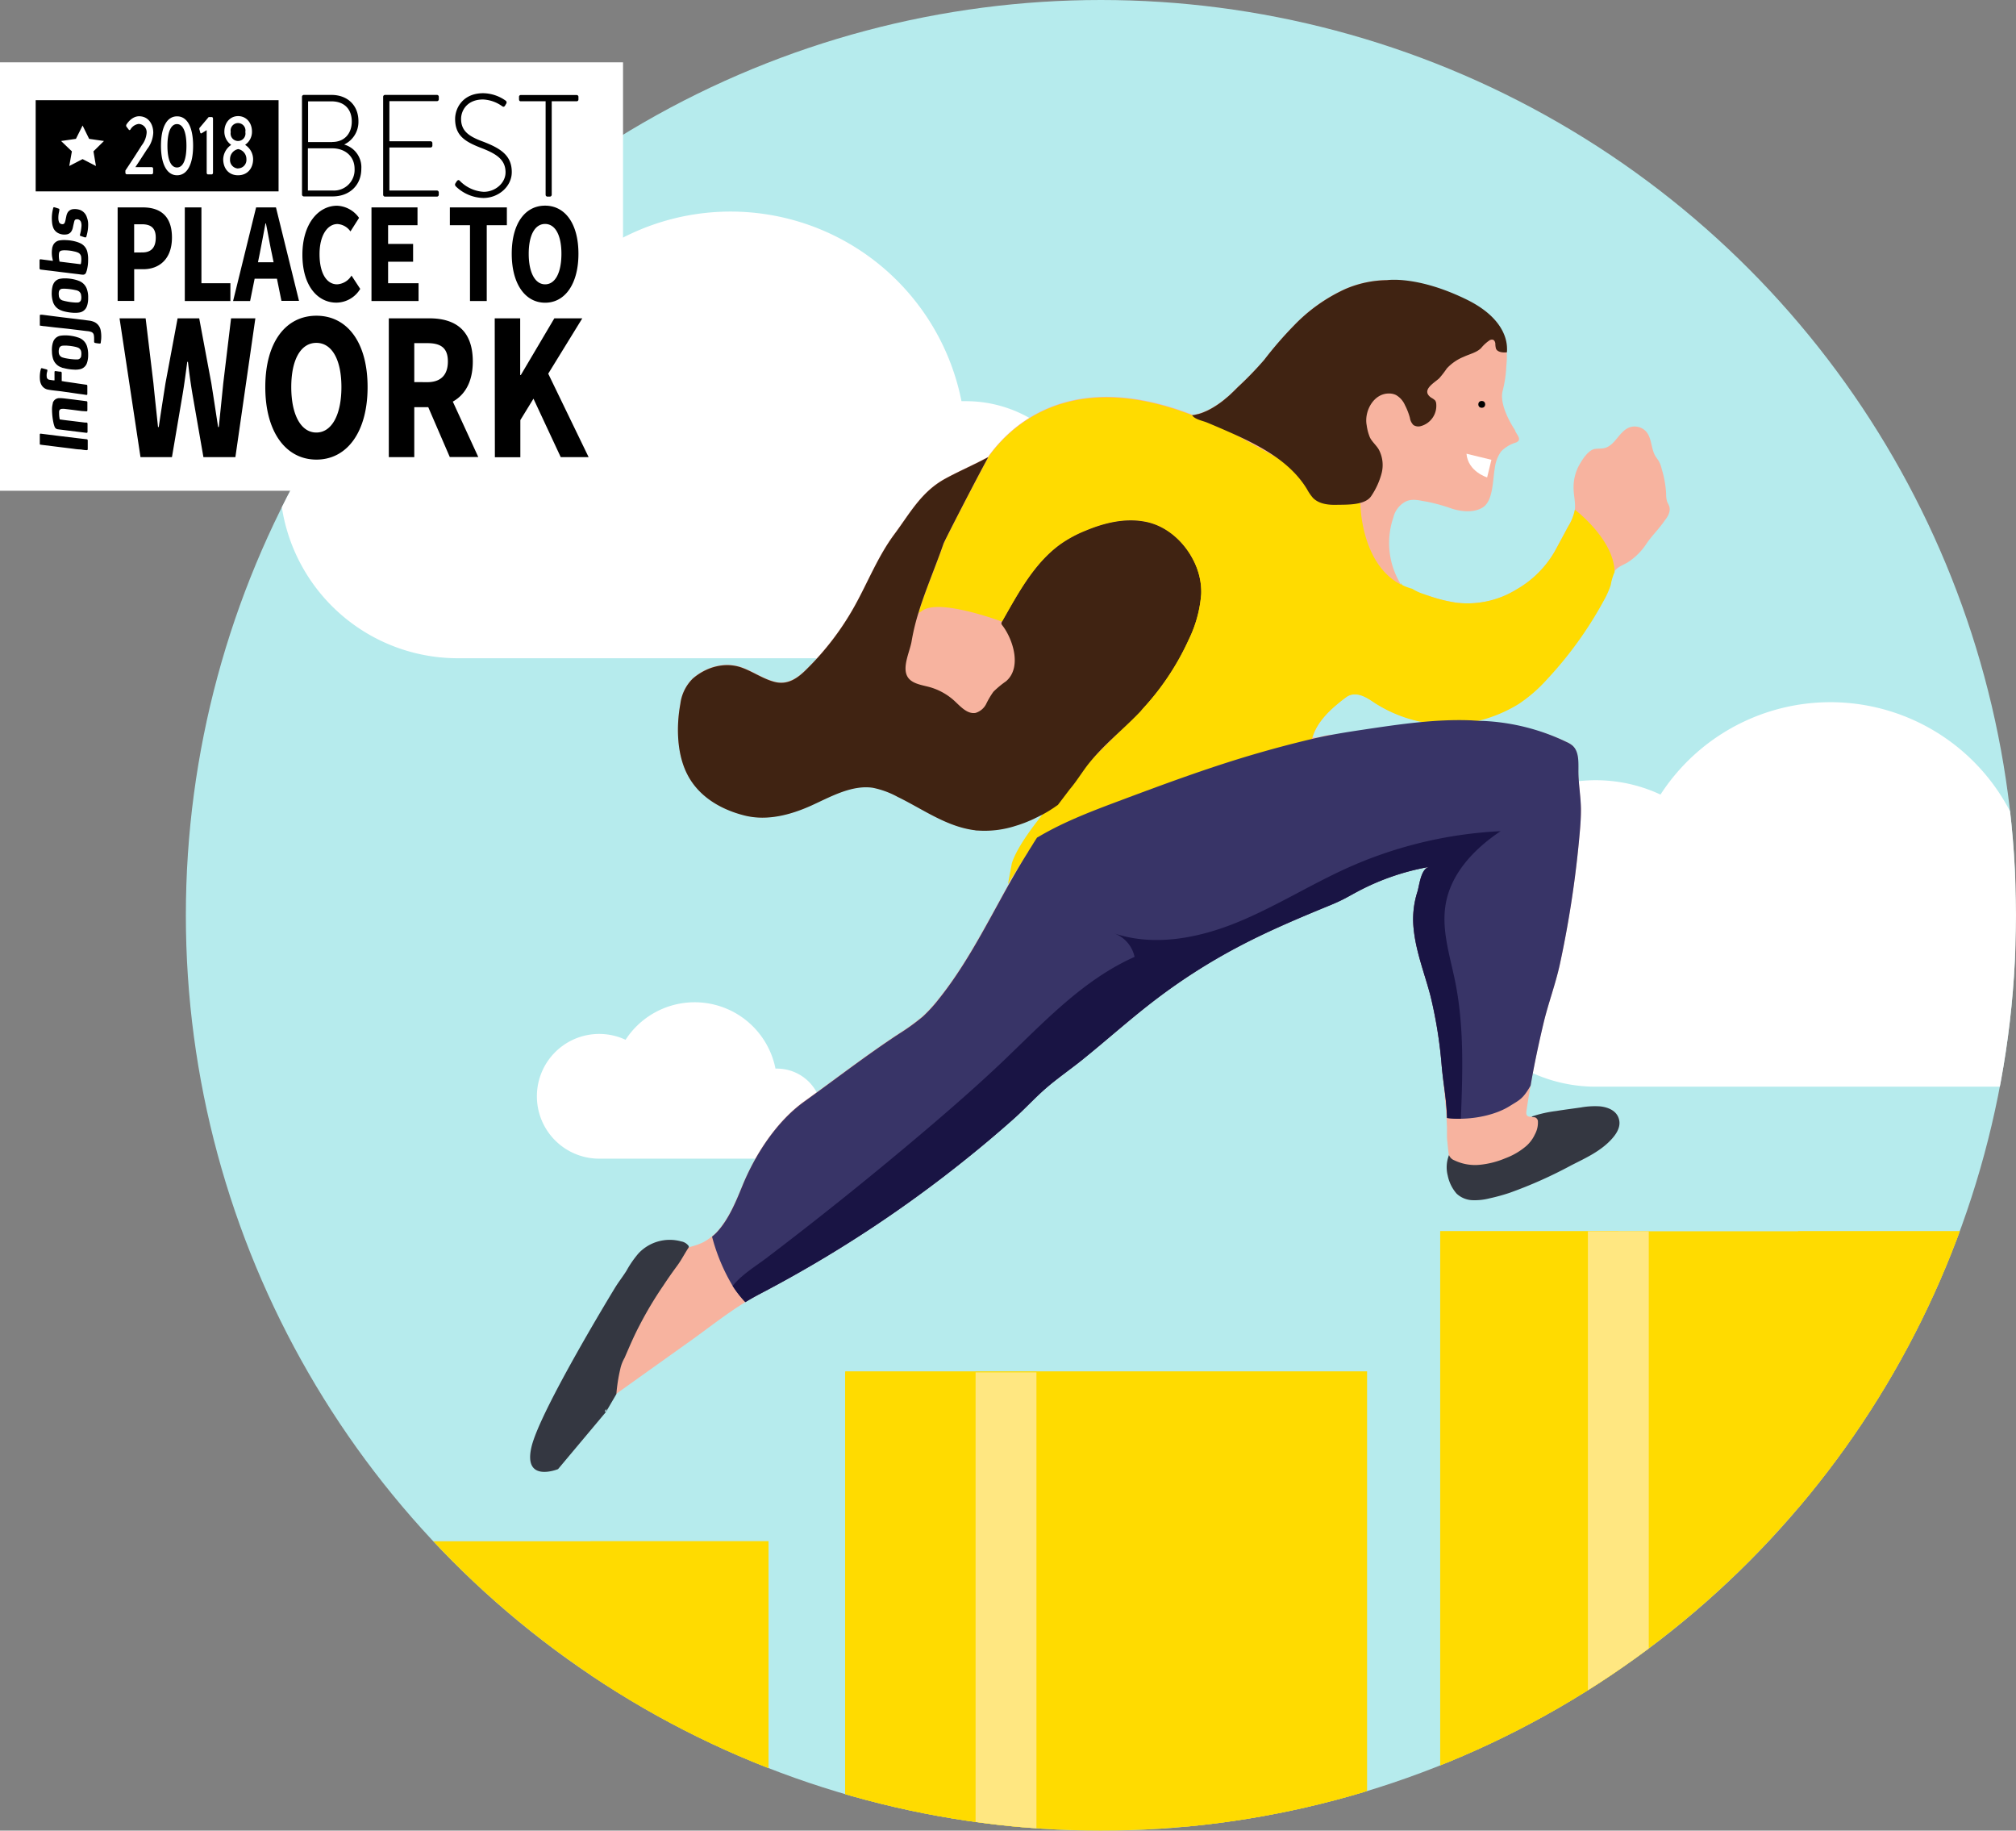
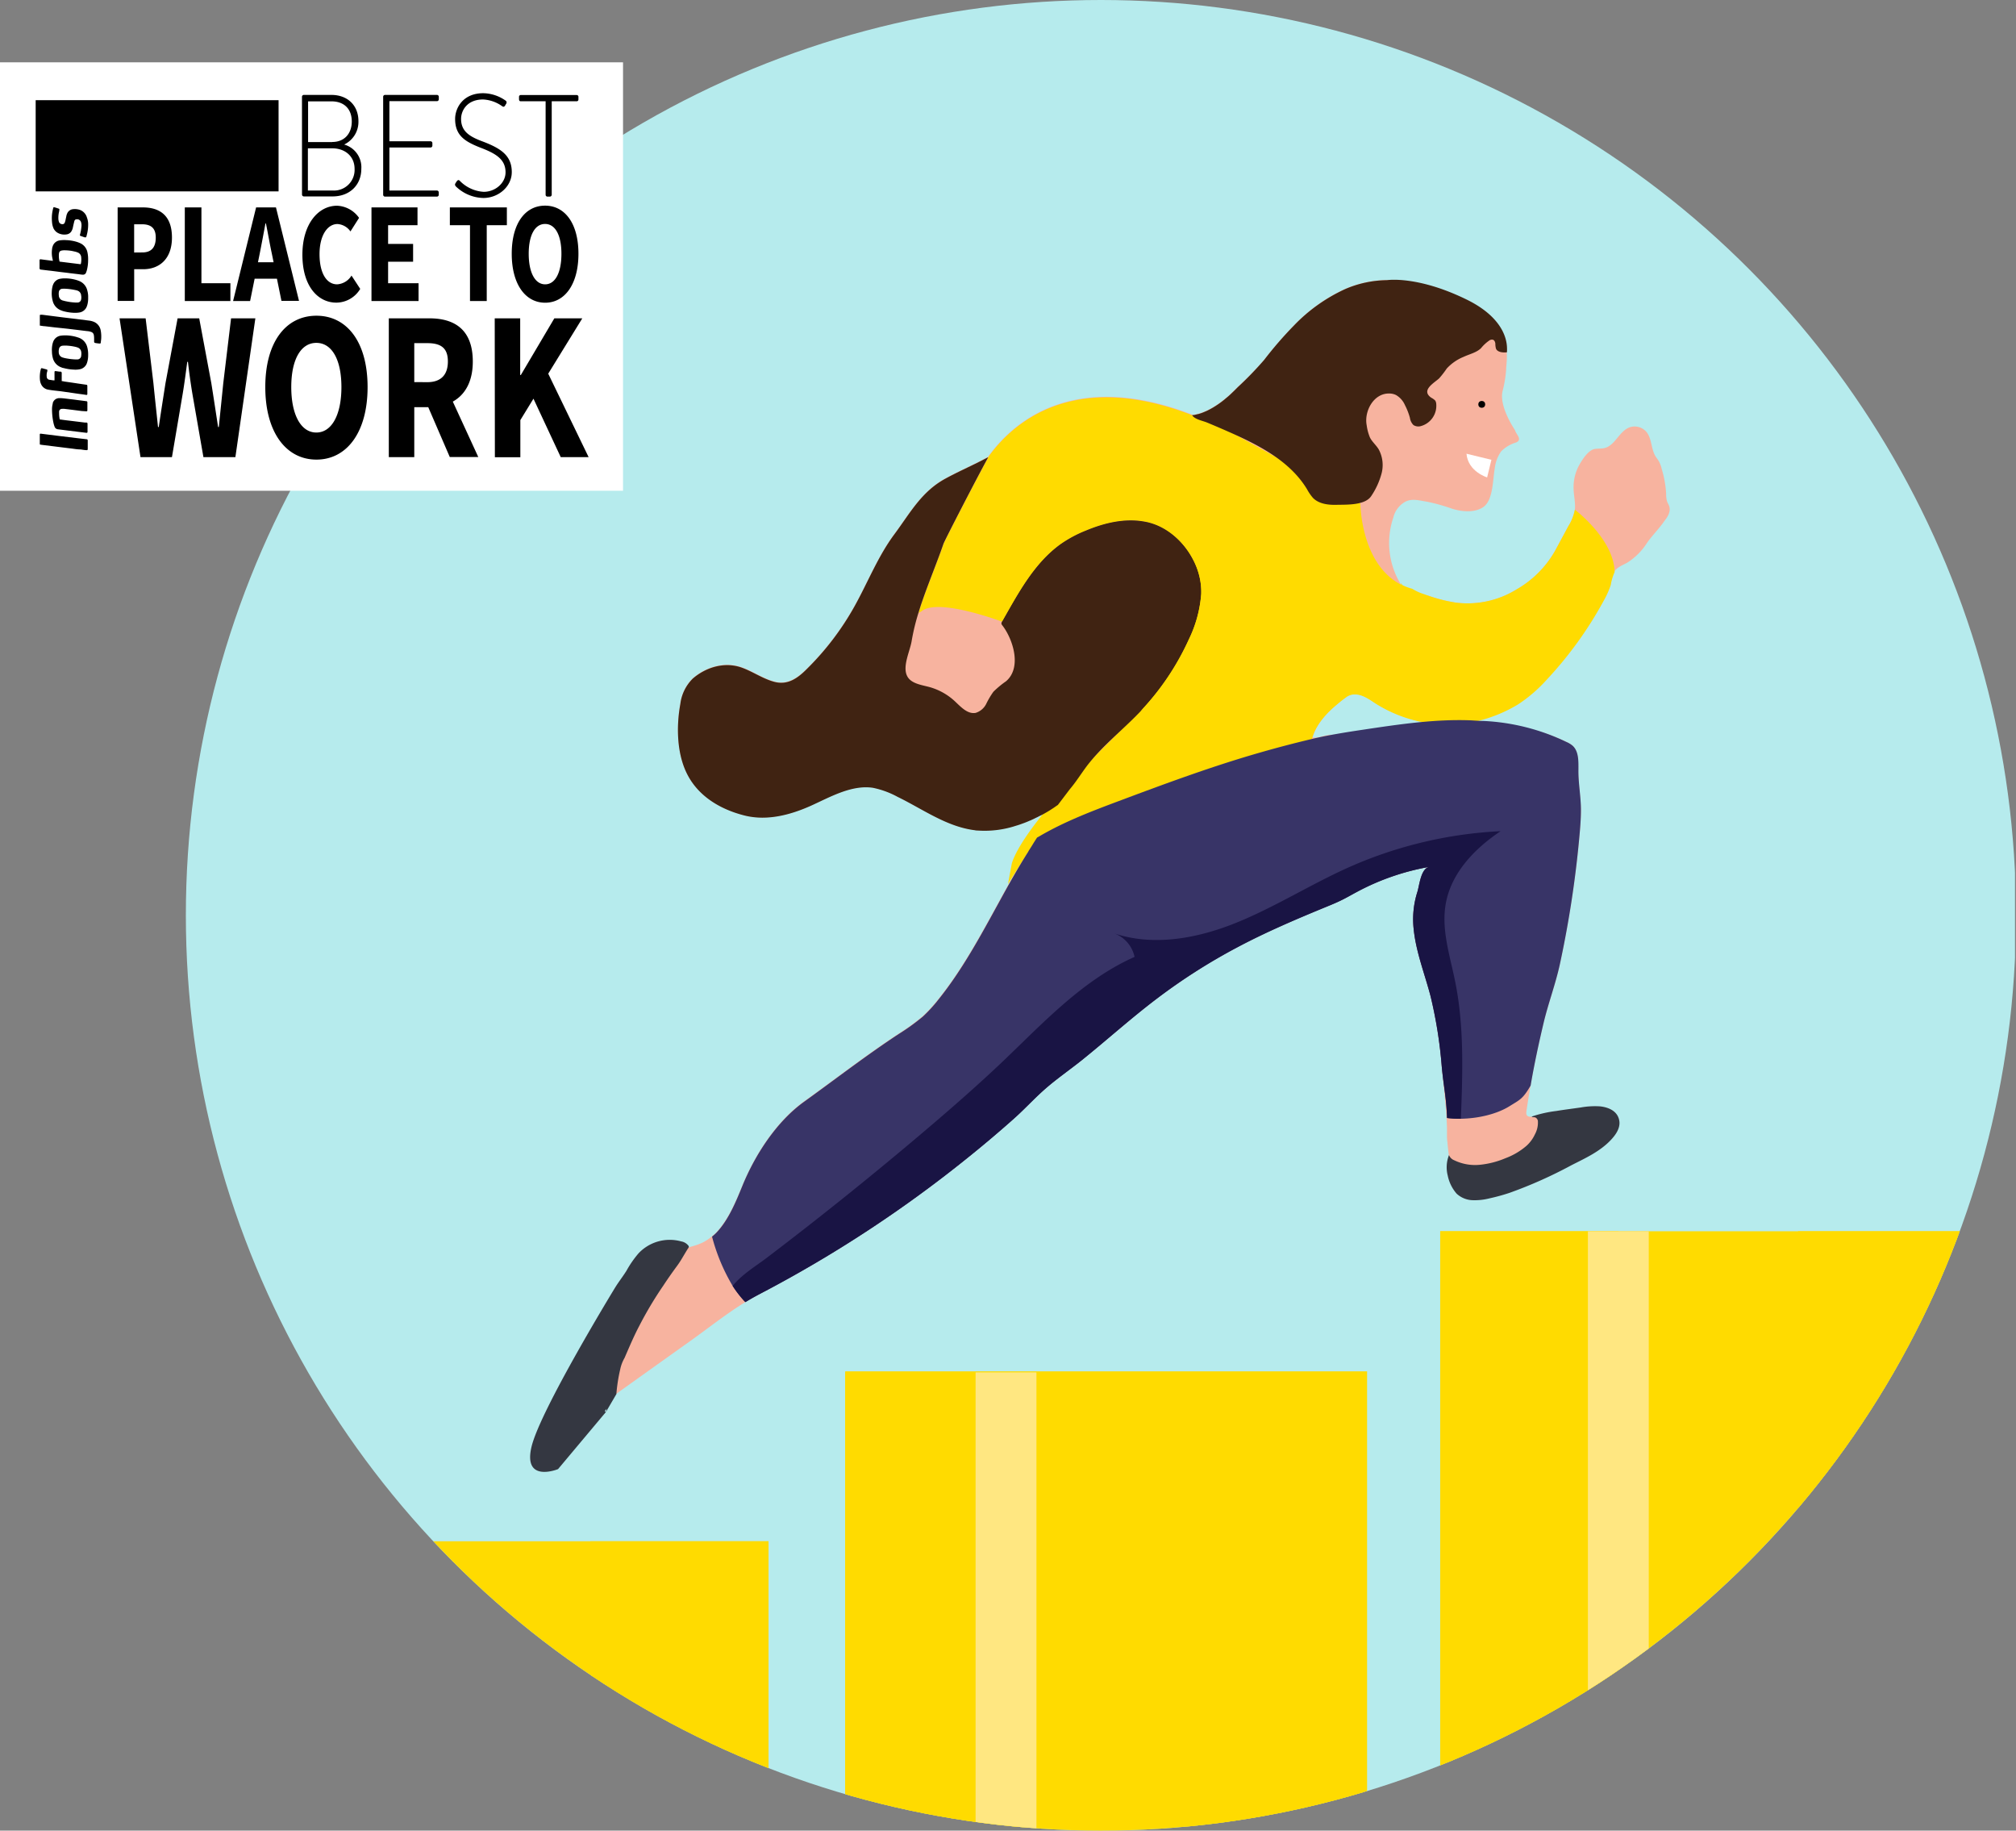
<svg xmlns="http://www.w3.org/2000/svg" viewBox="0 0 517.73 470">
  <rect x="0" y="0" width="517.73" height="470" fill="#808080" stroke="none" />
  <defs>
    <style>.cls-1{fill:none}.cls-5{fill:#fff}.cls-14,.cls-6{fill:#ffdb00}.cls-9{fill:#402312}.cls-10{fill:#343741}.cls-14{mix-blend-mode:multiply}.cls-15{fill:#ffe781}</style>
    <clipPath id="clip-path">
      <circle cx="282.73" cy="235" r="235" class="cls-1" />
    </clipPath>
    <clipPath id="clip-path-2">
      <path id="SVGID" d="M9.16 24h142v94h-142z" class="cls-1" />
    </clipPath>
  </defs>
  <g style="isolation:isolate">
    <g id="Layer_1" data-name="Layer 1">
      <g clip-path="url(#clip-path)">
        <path fill="#b6ebed" d="M47.47-22h470v516h-470z" />
-         <path d="M71.85 123.27A45.72 45.72 0 0 0 117.58 169h130.48a33 33 0 0 0 0-66h-1.14a60.45 60.45 0 0 0-110-21.14 45.74 45.74 0 0 0-65.06 41.44zM137.88 281.48a16 16 0 0 0 16 16h45.67a11.56 11.56 0 0 0 0-23.12h-.4a21.16 21.16 0 0 0-38.5-7.4 16 16 0 0 0-22.77 14.51zM370.44 239.65A39.35 39.35 0 0 0 409.79 279h112.28a28.42 28.42 0 1 0 0-56.84h-1A52 52 0 0 0 426.43 204a39.37 39.37 0 0 0-56 35.67z" class="cls-5" />
        <path d="M48 395.71h149.31v117.93H48zM217.06 352.08h134.02v161.56H217.06zM369.86 316.12H518v197.52H369.86z" class="cls-6" />
        <path fill="#f7b39f" d="M428.68 130c-.15-.48-.45-.9-.6-1.37a7.14 7.14 0 0 1-.2-1.9 26.65 26.65 0 0 0-1.13-6.3 7.82 7.82 0 0 0-.68-1.9c-.27-.5-.65-.94-.94-1.42-1.16-1.94-.89-4.56-2.36-6.28a4 4 0 0 0-4.34-1.09c-2.6 1-3.63 4.58-6.33 5.29-.82.2-1.71.11-2.54.24-1.7.28-3.25 2.79-4.05 4.22a11.84 11.84 0 0 0-1.39 6.15c.05 1.7.52 3.55.32 5.25a12.41 12.41 0 0 1-1.72 4.3q-1.61 3-3.23 6a26.35 26.35 0 0 1-10 10.14 23.94 23.94 0 0 1-15.49 3.41 38.08 38.08 0 0 1-7.28-1.84c-1.27 1.22-4 1.48-6.13-1.62a20.23 20.23 0 0 1-2.81-18.28l.06-.2a6.3 6.3 0 0 1 3.09-4c1.84-.91 3.62-.26 5.49 0a46.89 46.89 0 0 1 6.46 1.8c2.45.77 5.67 1.11 7.94-.34 2.67-1.7 2.52-7.08 3.05-10a9.31 9.31 0 0 1 1.65-4.38 9 9 0 0 1 3.71-2.24 1.52 1.52 0 0 0 .71-.45c.61-.8-.67-1.85-.89-2.79 0 0-4.25-6.17-3.13-10.13a31.39 31.39 0 0 0 .87-5.37 1.07 1.07 0 0 0 0-.25c.06-.77.13-1.51.17-2.19s0-1.28 0-1.85a.39.39 0 0 1-.06-.18.48.48 0 0 1 0-.2c0-.29-.08-.57-.15-.87a8.18 8.18 0 0 0-.15-.81 20.93 20.93 0 0 0-.65-2.35l-.2-.53a5.85 5.85 0 0 0-.5-1 6.18 6.18 0 0 0-.36-.53 10.28 10.28 0 0 0-1.11-1.14 55.29 55.29 0 0 0-9.94-7 24.33 24.33 0 0 0-6.16-2.51c-7.6-2-14.83-2.49-22.24.7a42.81 42.81 0 0 0-13.16 9.38 97.36 97.36 0 0 0-7.59 8.77 87.37 87.37 0 0 1-6.83 7c-.46.47-.93.94-1.41 1.4-.3.28-.6.57-.92.85l-.14.13c-.31.28-.64.56-1 .83a22.65 22.65 0 0 1-2.86 2 7.14 7.14 0 0 1-.71.4 5.17 5.17 0 0 1-.66.34l-.16.08a6.17 6.17 0 0 1-.65.29c-.3.13-.62.25-.93.35s-.39.13-.6.2h-.05a4.94 4.94 0 0 1-.76.18l-.59.13h-.11l-.2-.08c-33.3-12.87-48.17 5-52.44 10.92-.39.22-.82.41-1.3.68l-.35.18c-3.07 1.56-6.24 3-9.26 4.62-6.17 3.36-9.06 8.87-13.06 14.24-4.24 5.69-6.8 12.33-10.23 18.48a71.37 71.37 0 0 1-12.21 16.07c-2.34 2.33-4.9 4.26-8.33 3.37-3.12-.81-5.77-2.82-8.83-3.8-4.24-1.34-8.85.07-12.17 2.94a11 11 0 0 0-3.21 6.52c-1.06 5.78-.93 12.89 1.84 18.18 3 5.7 8.62 8.95 14.65 10.47 5.76 1.43 11.72-.13 17-2.5 4.85-2.17 10.42-5.44 15.94-4.63a22.33 22.33 0 0 1 6.34 2.33c6.45 3.11 12.57 7.68 19.87 8.58.24 0 .47.05.71.06h.17a25.75 25.75 0 0 0 9.22-1.1c.48-.14 1-.29 1.45-.46a37.54 37.54 0 0 0 9.7-5c0 .05-.06.11-.1.16q-2.66 4.08-5.23 8.2c-.37.58-.74 1.16-1.1 1.74s-.73 1.17-1.12 1.77a.05.05 0 0 1 0 .05c-2.66 4.19-5.07 8.52-7.44 12.85-4.76 8.66-9.45 17.44-15.66 25.17a37.71 37.71 0 0 1-4 4.37 55.44 55.44 0 0 1-6.17 4.48c-8.31 5.47-16.22 11.6-24.25 17.36-7.13 5.12-12.64 13.67-15.9 21.66-1.6 3.88-3.54 8.68-6.67 12a12.09 12.09 0 0 1-1.11 1 11.63 11.63 0 0 1-2.27 1.54c-2.7 1.38-5.93 1.49-8.59 3-3.51 1.93-4 5.05-5.91 8.14-1.67 2.79-4.31 5-6 8a29.07 29.07 0 0 0-3.64 10.16 20.28 20.28 0 0 0-.09 5.22c0 .44 1.19 4.85 1.27 4.85q9.79-7 19.62-14c4.69-3.34 9.25-7 14.16-10q1.68-1 3.42-1.95l.26-.13c.1-.07.21-.11.31-.17a323.81 323.81 0 0 0 52.88-34.65q6.19-5 12.1-10.22c2.83-2.52 5.38-5.34 8.25-7.83s6.06-4.69 9.06-7.08c6.45-5.18 12.62-10.72 19.21-15.76a151.51 151.51 0 0 1 20.71-13.24c7.56-4 15.24-7.28 23.17-10.54 1.2-.49 2.4-1 3.57-1.56 1.39-.67 2.72-1.45 4.09-2.18a61.89 61.89 0 0 1 18.65-6.43c-2.27.4-2.58 4.88-3.13 6.51a23.14 23.14 0 0 0-.91 9.61c.62 5.9 2.87 11.48 4.35 17.2a116.23 116.23 0 0 1 2.85 18c.49 5.19 1.18 10.43 1.35 15.64v1.62c0 .73 0 1.44.12 2.16.09 1.25.26 2.49.42 3.73a7.5 7.5 0 0 0 .55 2.32c.66 1.53 2.69 1.72 4.18 1.89a17.34 17.34 0 0 0 6-.53 18.28 18.28 0 0 0 8.19-4c1.7-1.55 3-3.6 4.89-4.9a2.27 2.27 0 0 0 1.35-2.25 3.27 3.27 0 0 0-1.12-2.69c-1.35-1-4.55 1.06-4.18-1.54v-.05c.28-1.81.55-3.64.87-5.45.06-.38.13-.77.2-1.15q1.37-8 3.3-15.94c1.26-5.18 3.08-10 4.22-15.25a271.54 271.54 0 0 0 5.14-34.28c.15-1.76.28-3.53.26-5.31-.05-3.46-.71-6.89-.69-10.34 0-2.17.11-4.67-1.49-6.13a6.24 6.24 0 0 0-1.54-.94 45 45 0 0 0-10.66-3.61A43.05 43.05 0 0 0 384 186h-.9c-2.52 0-5.06-.18-7.59-.34a32.81 32.81 0 0 0 3.39-.56 35.61 35.61 0 0 0 7.21-2.44 36 36 0 0 0 3.73-2 37.57 37.57 0 0 0 7.45-6.46 98.4 98.4 0 0 0 14.43-20 23.34 23.34 0 0 0 1.87-4.14 13.67 13.67 0 0 1 1-3.34c.73-1.12 2.1-1.59 3.27-2.24a16.32 16.32 0 0 0 5.13-5.13c1.41-2 3.18-3.7 4.56-5.76.85-1.03 1.53-2.36 1.13-3.59zm-75.41 57.29l-.68.1-8.16 1.13a14.42 14.42 0 0 1-1.68.12 11.39 11.39 0 0 0-3.2.41 5.37 5.37 0 0 1-2.45.29 6.17 6.17 0 0 1 .3-.95c1.05-2.84 3.37-5.38 5.79-7.44.85-.73 1.71-1.4 2.51-2 2.29-1.68 4.84-.26 7 1.18.69.45 1.39.9 2.11 1.29a34.49 34.49 0 0 0 11.47 4.06 39 39 0 0 0-4.31.39c-1.3.19-2.61.47-3.91.7l-.94.17c-1.3.19-2.57.36-3.85.53z" />
        <path fill="#fcb525" d="M349.38 129.23a9.09 9.09 0 0 1-2.32.33c.77-.08 1.54-.18 2.32-.33z" />
        <path d="M404.44 130.86a12.38 12.38 0 0 1-1.72 4.31c-1.07 2-2.15 4-3.23 6a26.35 26.35 0 0 1-10 10.14 24 24 0 0 1-15.49 3.43 40.08 40.08 0 0 1-8.13-2.14l-.35-.12a12.25 12.25 0 0 1-2.83-1.31 14.27 14.27 0 0 1-2.66-1h-.11l-.13-.07c-10.37-5.34-10.43-20.78-10.43-20.78s-41.56-22.95-41.58-22.95a6.46 6.46 0 0 1-.76.18l-.59.13h-.11l-.2-.08c-33.3-12.88-48.17 4.95-52.44 10.92h.1c-3.17 5.76-11.2 21.35-11.48 22.18q-.84 2.43-1.76 4.82c-1.26 3.32-2.57 6.64-3.72 10-.33.93-.63 1.87-.92 2.81a2.71 2.71 0 0 0 .83-.46c2.69-2.09 9.85-.58 15 .91 3.23.92 5.65 1.84 5.65 1.84 4.06-7.12 8.15-14.93 15-19.86a31.48 31.48 0 0 1 6.49-3.5c4.78-2 10-3.23 15.1-2.31s9.61 4.67 12.19 9.36l.06.11.06.12a1 1 0 0 1 .07.15c1.13 2.66 6.44 19-21.33 46.64l-1.08 1.07-.9.89c-4 4-20.37 20.61-23.18 29.32l-1 5.36 5.22-8.31c5.75.51 17.83.46 25.31-7.68a19.88 19.88 0 0 1 1.88-1.79c5.84-5 13.32-8.13 20.35-11 3.78-1.55 7.6-3 11.45-4.31a119 119 0 0 1 13.16-3.59.93.93 0 0 0 .56-.27 1.07 1.07 0 0 0 .13-.31c1-3.72 3.8-6.71 6.79-9.13.14-.13.28-.24.42-.35a2.11 2.11 0 0 1 .23-.19c.44-.35.88-.68 1.32-1a3.72 3.72 0 0 1 2.11-.75c1.67-.07 3.37.92 4.85 1.93a33.72 33.72 0 0 0 4.46 2.51 34.83 34.83 0 0 0 8.57 2.74l.32.07h.24a29 29 0 0 0 9.59.25c.95-.17 2-.35 3.14-.58h.1c.41-.08.81-.18 1.21-.29l.25-.07.3-.08.27-.08a36.56 36.56 0 0 0 8.81-3.87 37.89 37.89 0 0 0 7.45-6.46 98.4 98.4 0 0 0 14.43-20 23.34 23.34 0 0 0 1.87-4.14 13.67 13.67 0 0 1 1-3.34c-.16-8.46-10.21-16.02-10.21-16.02zm-103.06 40.72c.71-1.16 1.38-2.33 2-3.53-.61 1.2-1.29 2.37-2 3.53z" class="cls-6" />
        <path d="M308.49 152.49a32.29 32.29 0 0 1-3.19 11.73A67.12 67.12 0 0 1 292.54 183c-4.42 4.59-9.52 8.57-13.4 13.64-1.5 2-2.82 4.14-4.41 6l-3.18 4.19.1-.16-1.06.74-1.1.71c-.43.26-.87.52-1.32.77s-.64.36-1 .52-.58.31-.88.44-.75.38-1.15.55a8.08 8.08 0 0 1-.8.35c-.37.17-.73.31-1.11.46s-.88.32-1.32.48-1 .31-1.45.46a25.79 25.79 0 0 1-9.39 1.08c-.23 0-.47 0-.7-.07-7.31-.9-13.43-5.46-19.88-8.58a22.61 22.61 0 0 0-6.34-2.32c-5.52-.81-11.09 2.45-15.94 4.63-5.29 2.36-11.25 3.93-17 2.49-6-1.51-11.69-4.76-14.65-10.46-2.77-5.3-2.9-12.4-1.84-18.18a11.06 11.06 0 0 1 3.21-6.53c3.32-2.86 7.93-4.27 12.17-2.93 3.06 1 5.71 3 8.83 3.8 3.43.88 6-1 8.33-3.37a71.3 71.3 0 0 0 12.21-16.07c3.43-6.16 6-12.8 10.23-18.48 4-5.38 6.89-10.88 13.06-14.25 3-1.65 6.19-3.05 9.26-4.62l.35-.18c.48-.26.91-.45 1.31-.68a.15.15 0 0 0 .09 0c-3.17 5.77-11.19 21.36-11.48 22.19-.56 1.62-1.15 3.22-1.76 4.82-1.25 3.32-2.57 6.64-3.72 10-.33.93-.63 1.87-.91 2.81a55.24 55.24 0 0 0-1.79 7.39c-.43 2.56-2.39 6.41-1.16 8.9.94 1.91 3.46 2.27 5.53 2.8a15.76 15.76 0 0 1 6.72 3.69c1.55 1.45 3.26 3.37 5.35 3a4.52 4.52 0 0 0 2.71-2.29 21.65 21.65 0 0 1 1.85-3.13 24 24 0 0 1 3.24-2.69c4.1-3.48 1.86-10.69-.9-14.31a1 1 0 0 1-.28-.55 1 1 0 0 1 .17-.47c4.06-7.12 8.15-14.93 15-19.87a31.74 31.74 0 0 1 6.5-3.49c4.77-2 10-3.24 15.09-2.31 8.33 1.43 14.89 10.29 14.56 18.57z" class="cls-9" />
        <path d="M175.13 323.11a23.21 23.21 0 0 1-1.28 1.94c-1.2 1.63-2.37 3.29-3.49 5a95.13 95.13 0 0 0-6.16 10.31c-1.33 2.51-2.43 5.11-3.56 7.7-.08.2-.17.4-.26.6a9.81 9.81 0 0 0-1.09 2.85 42.65 42.65 0 0 0-1 6.42l-2.68 4.59.17-.81c-.16.21-.33.4-.5.59l.33.22-12.3 14.67s-9.05 3.68-6.81-5.74 21.44-40.83 21.45-40.84c.9-1.48 2-2.85 2.94-4.36a26.46 26.46 0 0 1 3.09-4.46 11 11 0 0 1 10.95-3.07 3 3 0 0 1 1.87 1.11.45.45 0 0 1 .1.29.66.66 0 0 1-.11.26c-.58.89-1.11 1.82-1.66 2.73z" class="cls-10" />
        <path d="M387 90.45c-1 .12-2.4 0-2.81-.91a4.75 4.75 0 0 1-.17-1.33c-.05-.44-.27-.94-.71-1a1.13 1.13 0 0 0-.75.15 9.89 9.89 0 0 0-2.19 2c-1.13 1.16-3.05 1.57-4.5 2.26a12 12 0 0 0-4.33 3 25.76 25.76 0 0 1-1.92 2.49c-1.21 1.16-4.85 3.06-2.06 5a4.15 4.15 0 0 1 1 .71 1.69 1.69 0 0 1 .28.87 5.4 5.4 0 0 1-3.92 5.7 2.33 2.33 0 0 1-1.93-.26 3.28 3.28 0 0 1-.91-1.85 16.63 16.63 0 0 0-1.28-3.28 5.5 5.5 0 0 0-2.31-2.59 4 4 0 0 0-1.64-.38c-4.1-.13-6.57 4.59-5.87 8.16a12.54 12.54 0 0 0 .82 3.1c.55 1.14 1.63 2 2.28 3.11a8.48 8.48 0 0 1 .72 6.16 19.16 19.16 0 0 1-2.62 5.75c-1.56 2.47-6.31 2.24-8.93 2.3-2.17.06-4.54-.23-6.06-1.77a12.24 12.24 0 0 1-1.53-2.23c-4.34-7.18-12.27-11.29-20-14.69q-2.82-1.25-5.67-2.43c-1.11-.47-3.21-.81-3.85-1.91a2.82 2.82 0 0 0 .86-.11l.75-.18h.05l.6-.19q.48-.16.93-.36l.65-.28.16-.08.66-.34.71-.4a24.63 24.63 0 0 0 2.87-2c.32-.28.65-.55 1-.84l.15-.13c.31-.27.61-.56.91-.85.48-.45.95-.92 1.41-1.39a87.5 87.5 0 0 0 6.83-7.06 97.23 97.23 0 0 1 7.59-8.76 43 43 0 0 1 13.17-9.38 27.77 27.77 0 0 1 10.76-2.3c.51-.08 8-1 20 4.76C385.32 81 386.85 86.4 387 89a11.69 11.69 0 0 1 0 1.45z" class="cls-9" />
        <path d="M376.61 116.49l6.4 1.56-1.1 4.52s-4.91-1.47-5.3-6.08z" class="cls-5" />
        <circle cx="380.53" cy="103.82" r=".88" fill="#010101" />
        <path d="M380.06 299.05a22.55 22.55 0 0 0 6.57-1.69 17.64 17.64 0 0 0 5.39-3.18 9.07 9.07 0 0 0 2.16-2.94 6.28 6.28 0 0 0 .76-3.5 1.22 1.22 0 0 0-.59-.81c-.3-.17-.8 0-1-.26a31.63 31.63 0 0 1 6.32-1.43c2.08-.34 4.18-.6 6.27-.9a20.57 20.57 0 0 1 4.95-.29c2.39.25 4.75 1.34 5 4 .13 1.71-.95 3.28-2.12 4.54-2.84 3.05-6.58 4.73-10.22 6.58a114.31 114.31 0 0 1-15.92 7.1 50.91 50.91 0 0 1-5.15 1.41 15.29 15.29 0 0 1-4.41.46 6.31 6.31 0 0 1-4-1.68 10.17 10.17 0 0 1-2.28-4.65 8.5 8.5 0 0 1 .33-5.25 2.34 2.34 0 0 0 1.34 1.33 12.3 12.3 0 0 0 6.6 1.16z" class="cls-10" />
        <path fill="#383467" d="M406 207.93c0 1.78-.11 3.55-.26 5.31a271.54 271.54 0 0 1-5.14 34.28c-1.14 5.24-3 10.07-4.22 15.25s-2.39 10.59-3.3 15.94c-2 3.46-2.77 3.65-5.39 5.28-3.36 2.1-8.19 3.18-12.53 3.24a25.24 25.24 0 0 1-3.55-.2c-.17-5.21-.86-8-1.35-13.16a116.23 116.23 0 0 0-2.85-18c-1.48-5.72-3.73-11.3-4.35-17.2a23.14 23.14 0 0 1 .91-9.61c.55-1.63.86-6.11 3.13-6.51a61.89 61.89 0 0 0-18.64 6.45c-1.37.73-2.7 1.51-4.09 2.18-1.17.57-2.37 1.07-3.57 1.56-7.93 3.26-15.61 6.52-23.17 10.54a151.51 151.51 0 0 0-20.71 13.24c-6.59 5-12.76 10.58-19.21 15.76-3 2.39-6.17 4.58-9.06 7.08s-5.42 5.31-8.25 7.83q-5.91 5.26-12.1 10.22a323.81 323.81 0 0 1-52.88 34.65c-.1.06-.21.1-.31.17l-.26.13q-1.74.92-3.42 1.95a4.54 4.54 0 0 1-.38-.38 28 28 0 0 1-2.89-3.77 48.76 48.76 0 0 1-5.3-12.66 12.09 12.09 0 0 0 1.11-1c3.13-3.28 5.07-8.08 6.67-12 3.26-8 8.77-16.54 15.9-21.66 8-5.76 15.94-11.89 24.25-17.36A55.44 55.44 0 0 0 237 261a37.71 37.71 0 0 0 4-4.37c6.21-7.73 10.9-16.51 15.66-25.17 2.37-4.33 4.78-8.66 7.44-12.85a.05.05 0 0 0 0-.05c.39-.6.76-1.17 1.12-1.77s.73-1.16 1.1-1.74l1-.57c6.33-3.66 13.21-6.27 20.07-8.84 11.86-4.44 23.76-8.85 35.94-12.35q6.66-1.92 13.4-3.52c4.41-1.05 8.88-1.76 13.36-2.43 9.05-1.35 18.36-2.75 27.52-2.4 1.12.05 2.24.16 3.36.16a55 55 0 0 1 21.36 5.42 6.24 6.24 0 0 1 1.54.94c1.6 1.46 1.49 4 1.49 6.13-.06 3.41.64 6.88.64 10.34z" />
        <path fill="#191444" d="M371.29 232c-1.19 6.64 1.06 13.33 2.4 19.94 2.35 11.57 1.93 23.5 1.48 35.3a25.24 25.24 0 0 1-3.55-.2c-.17-5.21-.86-8-1.35-13.16a116.23 116.23 0 0 0-2.85-18c-1.48-5.72-3.73-11.3-4.35-17.2a23.14 23.14 0 0 1 .91-9.61c.55-1.63.86-6.11 3.13-6.51a61.89 61.89 0 0 0-18.65 6.44c-1.37.73-2.7 1.51-4.09 2.18-1.17.57-2.37 1.07-3.57 1.56-7.93 3.26-15.61 6.52-23.17 10.54a151.51 151.51 0 0 0-20.71 13.24c-6.59 5-12.76 10.58-19.21 15.76-3 2.39-6.17 4.58-9.06 7.08s-5.42 5.31-8.25 7.83q-5.91 5.26-12.1 10.22a323.81 323.81 0 0 1-52.88 34.65c-.1.06-.21.1-.31.17l-.26.13q-1.74.92-3.42 1.95a4.54 4.54 0 0 1-.38-.38 28 28 0 0 1-2.89-3.77c2.2-2.84 6.23-5.3 8.54-7.06q21.28-16.16 41.64-33.48c6.55-5.57 13-11.23 19.25-17.16 10.47-10 20.57-20.92 33.78-26.78a8.28 8.28 0 0 0-5.11-6c10.14 3.35 21.35 1.23 31.25-2.78s19-9.79 28.73-14.16a108.75 108.75 0 0 1 39.14-9.34c-6.66 4.43-12.69 10.72-14.09 18.6z" />
        <path d="M312.74 148c-.24 5-2.57 9.51-4.86 13.9-3.94 7.56-8.37 15.58-14.95 20.64a66.91 66.91 0 0 0 12.36-18.36 32.3 32.3 0 0 0 3.2-11.73 17.81 17.81 0 0 0-2.23-9.05l-.06-.12-.06-.11c-2.58-4.69-7.05-8.43-12.19-9.36s-10.32.34-15.1 2.31a31.48 31.48 0 0 0-6.49 3.5c-6.84 4.93-10.93 12.74-15 19.86 0 0-2.42-.92-5.65-1.84 3.63-8.17 10.43-16.51 17.37-22.11 7.43-6 17.3-9.6 26.64-7.62s17.47 10.6 17.02 20.09zM366.05 173.32c-.65 2.86-2.73 5.15-4.74 7.3a5 5 0 0 1-1.67 1.34 24.44 24.44 0 0 0-2.52.66 33.72 33.72 0 0 1-4.46-2.51c-1.48-1-3.18-2-4.85-1.93a14.88 14.88 0 0 0 2.15-1c3-1.57 6.08-3.2 8.3-5.75a16.49 16.49 0 0 0 3.79-10.5 23.6 23.6 0 0 0-.81-6.42c-.38-1.44-1.26-3-1.43-4.5a2.64 2.64 0 0 1 0-.29c.09.14.18.28.26.42 3.28 5.27 5.11 11.89 6 18a14.31 14.31 0 0 1-.02 5.18zM369.86 316.12h45.75v169.24h-45.75zM461.77 316.12h45.75v169.24h-45.75zM217.06 352.35h45.75v169.24h-45.75z" class="cls-14" />
        <path d="M250.54 352.35h15.63v169.24h-15.63zM407.79 316.12h15.63v169.24h-15.63z" class="cls-15" />
        <path d="M304.39 352.35h45.75v169.24h-45.75zM151.62 395.71h45.75v169.24h-45.75zM48 395.71h45.75v169.24H48z" class="cls-14" />
        <path d="M85.93 395.71h15.63v169.24H85.93z" class="cls-15" />
      </g>
      <path d="M0 16h160v110H0z" class="cls-5" />
      <g clip-path="url(#clip-path-2)">
        <path d="M13.59 66.94c-.07-.3-.12-.57-.18-.85a6.91 6.91 0 0 1 0-2.4c0-.1 0-.19.07-.26a2.2 2.2 0 0 1 1.94-1.72 7.33 7.33 0 0 1 1.58-.06 10.9 10.9 0 0 1 2.72.45 8.34 8.34 0 0 1 .9.35 3.27 3.27 0 0 1 1.83 2.31 8.1 8.1 0 0 1 .18 1.95 10.36 10.36 0 0 1-.32 2.66 6.59 6.59 0 0 1-.23.67.79.79 0 0 1-.79.48c-.37 0-.74-.07-1.11-.12l-2.26-.27c-.85-.12-1.73-.21-2.59-.32l-2.19-.28c-.85-.09-1.71-.2-2.54-.3h-.09a.36.36 0 0 1-.35-.41v-1.95c0-.25.1-.32.35-.29l2.93.38zm1.71.23l5.42.67s0-.1.05-.12a5.27 5.27 0 0 0 .09-1.63 1.41 1.41 0 0 0-1-1.3l-.32-.12c-.35-.09-.7-.16-1-.23a11.56 11.56 0 0 0-2.13-.18 4.08 4.08 0 0 0-.69.09.76.76 0 0 0-.53.53 1.28 1.28 0 0 0-.05.27 6 6 0 0 0 .16 2.02zM22.64 76.46a6.46 6.46 0 0 1-.23 1.88l-.07.2a2.43 2.43 0 0 1-2 1.7 6.82 6.82 0 0 1-1.36.07 12.24 12.24 0 0 1-2.68-.41 6.21 6.21 0 0 1-.65-.23 3.43 3.43 0 0 1-2.12-2.43 7.29 7.29 0 0 1-.24-2.24 6.75 6.75 0 0 1 .25-1.67c0-.09.07-.16.1-.25a2.34 2.34 0 0 1 1.91-1.52 6.15 6.15 0 0 1 1.13-.09 10.49 10.49 0 0 1 2.91.41 6.08 6.08 0 0 1 .6.21 3.45 3.45 0 0 1 2.22 2.45 6.25 6.25 0 0 1 .23 1.92zm-3.32 1.21h.67a.92.92 0 0 0 .85-.81 2.58 2.58 0 0 0 0-1 1.39 1.39 0 0 0-1-1.26 1.17 1.17 0 0 0-.32-.09 16 16 0 0 0-2.59-.37 7.45 7.45 0 0 0-.94 0 .93.93 0 0 0-.88.85 3 3 0 0 0 0 .85 1.36 1.36 0 0 0 1.08 1.33c.26.07.51.14.74.18a14.41 14.41 0 0 0 2.39.32zM22.64 91.08a6.37 6.37 0 0 1-.23 1.86l-.07.23a2.41 2.41 0 0 1-1.94 1.65 5.35 5.35 0 0 1-1.5.07 11.63 11.63 0 0 1-2.61-.41c-.21 0-.41-.12-.62-.19A3.42 3.42 0 0 1 13.59 92a6.56 6.56 0 0 1-.25-1.76 6.69 6.69 0 0 1 .2-2.14l.14-.41a2.41 2.41 0 0 1 1.94-1.51 8.83 8.83 0 0 1 1.85-.05 11 11 0 0 1 2.12.37l.63.2a3.45 3.45 0 0 1 2.19 2.44 7.15 7.15 0 0 1 .23 1.94zm-3.32 1.2h.48a1 1 0 0 0 1.06-1 3 3 0 0 0 0-.94 1.37 1.37 0 0 0-.87-1.1c-.17-.07-.33-.11-.49-.16a12.86 12.86 0 0 0-2.05-.32 7.19 7.19 0 0 0-1.39 0 1 1 0 0 0-.92.89 2.58 2.58 0 0 0-.05.83 1.39 1.39 0 0 0 1.09 1.33 5.56 5.56 0 0 0 .73.18 17.08 17.08 0 0 0 2.41.29zM15.34 107.68l1 .14c.88.12 1.73.21 2.61.32l2.86.35h.37c.23 0 .3.12.3.35v2c0 .23-.09.3-.32.28l-4.48-.55-2.79-.35a1 1 0 0 1-.84-.59 6.81 6.81 0 0 1-.34-1.17 16.52 16.52 0 0 1-.35-3.21 5.6 5.6 0 0 1 .19-1.63v-.14a1.73 1.73 0 0 1 1.71-1.26 10.81 10.81 0 0 1 1.39.09l2.49.3c.83.12 1.66.21 2.49.32l.51.07a.28.28 0 0 1 .3.32v2c0 .21-.07.3-.3.28l-1.14-.07-2.19-.28-2.2-.27a3.87 3.87 0 0 0-.76 0 .71.71 0 0 0-.67.65 2.17 2.17 0 0 0 0 .36 7.7 7.7 0 0 0 .16 1.69z" />
        <path d="M26 86.66c0 .41-.07.82-.12 1.24 0 .25-.09.32-.32.3a9.66 9.66 0 0 1-1.08-.14.33.33 0 0 1-.31-.32v-.69c0-.23 0-.64-.07-1a1 1 0 0 0-.64-.81 3.72 3.72 0 0 0-1.09-.23c-1-.11-2-.25-2.95-.36s-1.71-.21-2.54-.3l-2.88-.3-2.52-.3c-.32 0-.64-.07-1-.12s-.25-.07-.25-.27V81c0-.14.07-.21.21-.18a4.57 4.57 0 0 1 .5 0l4.14.53c1.38.18 2.77.34 4.13.5l3.65.46a4.79 4.79 0 0 1 1.25.32 2.92 2.92 0 0 1 1.73 2.09 8.33 8.33 0 0 1 .16 1.94zM22.64 57.73a10.21 10.21 0 0 1-.39 2.75c0 .11-.07.2-.09.32a.22.22 0 0 1-.26.14h-.14l-1-.34c-.23-.07-.28-.14-.21-.39a11.15 11.15 0 0 0 .35-1.9 2.94 2.94 0 0 0-.07-1.22 1.07 1.07 0 0 0-.83-.78 1.15 1.15 0 0 0-.37 0 .55.55 0 0 0-.51.39c-.09.28-.14.55-.21.83s-.16.75-.25 1.12a3.24 3.24 0 0 1-.21.53 1.72 1.72 0 0 1-1.34 1 3.54 3.54 0 0 1-2-.25 2.69 2.69 0 0 1-1.37-1.31 5 5 0 0 1-.38-1.62 9.58 9.58 0 0 1 .28-3.46v-.07c.07-.26.16-.3.41-.23s.67.2 1 .32a.23.23 0 0 1 .19.3c0 .32-.12.64-.17 1a6.77 6.77 0 0 0-.07 1.49 3.46 3.46 0 0 0 .14.62.89.89 0 0 0 .72.57.63.63 0 0 0 .78-.41 4.47 4.47 0 0 0 .23-.85l.21-1a2 2 0 0 1 .12-.34 1.83 1.83 0 0 1 1.61-1.24 4.09 4.09 0 0 1 1.74.2 2.94 2.94 0 0 1 1.77 1.93 5 5 0 0 1 .32 1.9zM14 97.66v-2.13c0-.2.09-.27.3-.25l1 .14h.25c.19 0 .28.11.3.32v2.11c.26 0 .49.07.72.11 1.15.17 2.31.33 3.46.51l2.08.3c.25 0 .32.11.32.39v2c0 .19-.09.25-.27.23l-.95-.14c-.86-.11-1.71-.23-2.56-.36l-2.65-.38c-.65-.09-1.3-.16-1.94-.23s-1.16-.14-1.74-.25a2.43 2.43 0 0 1-1.68-1.22 3.3 3.3 0 0 1-.37-1.15 8 8 0 0 1 .21-2.88c.07-.23.14-.28.37-.23l1.08.29c.23.07.26.12.23.37s-.16.53-.16.79a3 3 0 0 0 0 .73.8.8 0 0 0 .74.78l.93.14a1.77 1.77 0 0 1 .33.01zM10.22 112.77v-1.17c0-.23.07-.27.3-.25l4.82.6 4.55.55 2.31.27c.23 0 .33.12.33.35v2.17c0 .23-.1.3-.3.28-.51 0-1-.11-1.55-.18-.79 0-1.55-.14-2.29-.23s-1.73-.21-2.61-.32l-2.24-.28-2.61-.32-.48-.07c-.21 0-.23-.07-.23-.27zM71.54 25.72H9.16v23.41h62.38zM77.55 24.85a.48.48 0 0 1 .44-.48h7.13c4.11 0 6.93 2.66 6.93 6.74a6.44 6.44 0 0 1-3.67 6 6.05 6.05 0 0 1 4.41 6.24c0 4.17-3 7.08-7.37 7.08H78a.48.48 0 0 1-.44-.48zm8 24.07a5.3 5.3 0 0 0 5.51-5.55c0-3.32-2.53-5.29-5.72-5.29h-6.27v10.84zm-.21-12.47c3.14 0 5-2.2 5-5.25 0-3.26-2-5.18-5.22-5.18h-6v10.45h6.21zM98.4 24.85a.48.48 0 0 1 .44-.48h13.41a.48.48 0 0 1 .44.48v.64a.48.48 0 0 1-.44.48H100v10.3h10.6a.48.48 0 0 1 .44.48v.64a.48.48 0 0 1-.44.48H100v11.05h12.24a.48.48 0 0 1 .44.48v.6a.48.48 0 0 1-.44.48h-13.4a.48.48 0 0 1-.44-.48zM117 47l.3-.46c.23-.3.46-.41.74-.16a9.31 9.31 0 0 0 6.18 2.87c3 0 5.61-2.27 5.61-5 0-3.33-2.44-4.82-6.48-6.35-3.88-1.54-6.47-3.05-6.47-7.36 0-2.8 2-6.61 7.23-6.61a10.26 10.26 0 0 1 5.75 1.91.56.56 0 0 1 .14.78c-.1.16-.21.34-.28.48-.21.3-.39.41-.74.18a9.17 9.17 0 0 0-4.92-1.74c-4.11 0-5.65 2.84-5.65 5 0 3.17 2.17 4.54 5.54 5.78 4.57 1.74 7.48 3.55 7.48 7.86 0 3.74-3.44 6.65-7.3 6.65a10.46 10.46 0 0 1-7.09-3c-.15-.22-.31-.4-.04-.83zM140.12 26h-6.4c-.32 0-.43-.23-.43-.55v-.57a.44.44 0 0 1 .43-.48h14.39a.45.45 0 0 1 .44.48v.64a.45.45 0 0 1-.44.48h-6.42v24a.5.5 0 0 1-.53.48h-.6a.48.48 0 0 1-.44-.48z" />
-         <path d="M32.18 43.81c1.22-1.81 3-4.56 4.2-6.47a6 6 0 0 0 1.27-3.16 2.12 2.12 0 0 0-2.06-2.36 2.91 2.91 0 0 0-2.1 1.44c-.14.19-.32.19-.44 0l-.57-.73a.55.55 0 0 1 0-.57s1.25-2.11 3.24-2.11c2.37 0 3.64 2 3.64 4.24a7.41 7.41 0 0 1-1.59 4.22c-.88 1.37-2.05 3.16-3 4.6H39a.39.39 0 0 1 .32.42v1c0 .21-.16.41-.32.41h-6.48c-.18 0-.32-.2-.32-.41v-.55zM41.34 37.44c0-4.75 1.5-7.57 4.14-7.57s4.11 2.84 4.11 7.57S48.09 45 45.48 45s-4.14-2.84-4.14-7.56zm6.54 0c0-3.56-.88-5.58-2.43-5.58S43 33.9 43 37.44 43.88 43 45.45 43s2.43-2 2.43-5.56zM53.14 33.38l-1.34.82a.23.23 0 0 1-.37-.16l-.2-.75a.52.52 0 0 1 0-.44l2.36-2.8h.81c.16 0 .3.19.3.42v13.89c0 .21-.14.41-.3.41h-1c-.19 0-.32-.2-.32-.41v-11zM59.33 37.23v-.07a4.12 4.12 0 0 1-1.71-3.35c0-2.38 1.53-4 3.53-4s3.56 1.58 3.56 4A4 4 0 0 1 63 37.14v.09a4.38 4.38 0 0 1 2 3.62c0 2.36-1.44 4.15-3.87 4.15s-3.81-1.79-3.81-4.15a4.64 4.64 0 0 1 2.01-3.62zm1.82 6a2.17 2.17 0 0 0 2.13-2.36 2.6 2.6 0 0 0-2.1-2.59 2.6 2.6 0 0 0-2.1 2.59 2.17 2.17 0 0 0 2.07 2.39zM63 33.9a1.91 1.91 0 1 0-3.74 0 1.91 1.91 0 1 0 3.74 0zM21.21 40.85l-3.42 1.77.67-3.76-2.77-2.66 3.81-.55 1.71-3.42 1.68 3.42 3.81.55-2.7 2.66.64 3.76z" class="cls-5" />
        <path d="M30.7 81.73h6.7l2 16.64c.37 3.76.79 7.5 1.18 11.26h.19c.55-3.76 1.15-7.54 1.73-11.26l3.11-16.64h5.55l3.11 16.64c.58 3.63 1.16 7.48 1.74 11.26h.18c.39-3.8.78-7.59 1.15-11.26l2-16.64h6.24l-5.13 35.63h-8.21l-2.82-16.19c-.46-2.75-.85-5.59-1.15-8.27h-.18c-.35 2.65-.72 5.52-1.18 8.27l-2.75 16.19h-8.08zM68.13 99.38c0-11.64 5.33-18.32 13.14-18.32S94.4 87.78 94.4 99.38 89.07 118 81.27 118s-13.14-7-13.14-18.62zm19.55 0c0-7.13-2.49-11.35-6.44-11.35s-6.44 4.22-6.44 11.35 2.49 11.67 6.44 11.67 6.44-4.54 6.44-11.67zM99.85 81.73h10.42c6.14 0 11.15 2.61 11.15 11.1 0 8.18-5 11.71-11.15 11.71h-3.88v12.82h-6.54zm9.88 16.39c3.44 0 5.29-1.81 5.29-5.32s-1.85-4.7-5.29-4.7h-3.34v10zm-.67 4.29l4.53-5.16 9.24 20.09h-7.32zM127.05 81.73h6.54v14.56h.16l8.61-14.56h7.18l-8.75 14.21 10.37 21.42H144l-7-15-3.37 5.5v9.54h-6.54zM30.21 53.25h6.47c4.16 0 7.48 1.91 7.48 7.73 0 5.64-3.37 8.14-7.37 8.14h-2.33v8.14h-4.25zm6.35 11.56C38.9 64.81 40 63.48 40 61s-1.27-3.42-3.55-3.42h-2v7.25zM47.46 53.25h4.27v19.47h7.44v4.56H47.46zM65.77 53.25h5.1l5.92 24h-4.51l-2.47-12.14c-.53-2.41-1-5.25-1.52-7.75h-.12c-.46 2.54-1 5.34-1.47 7.75l-2.47 12.17h-4.37zm-2 14.08h9.08v4.22h-9.09zM77.66 65.41c0-8 4.14-12.59 8.89-12.59a7.25 7.25 0 0 1 5.66 3.12L90 59.42a4.37 4.37 0 0 0-3.33-1.9c-2.58 0-4.61 2.91-4.61 7.73S83.83 73 86.58 73a4.64 4.64 0 0 0 3.69-2.25l2.24 3.42a7.21 7.21 0 0 1-6.1 3.53c-4.75.02-8.75-4.2-8.75-12.29zM95.4 53.25h11.82v4.57h-7.55v4.81h6.42v4.56h-6.42v5.53h7.82v4.56H95.4zM120.72 57.82h-5.19v-4.57h14.64v4.57H125v19.46h-4.3V57.82zM131.42 65.15c0-7.84 3.48-12.35 8.56-12.35s8.57 4.54 8.57 12.35-3.49 12.57-8.55 12.57-8.58-4.72-8.58-12.57zm12.76 0c0-4.81-1.61-7.65-4.2-7.65s-4.2 2.84-4.2 7.65S137.4 73 140 73s4.18-3 4.18-7.85z" />
      </g>
    </g>
  </g>
</svg>